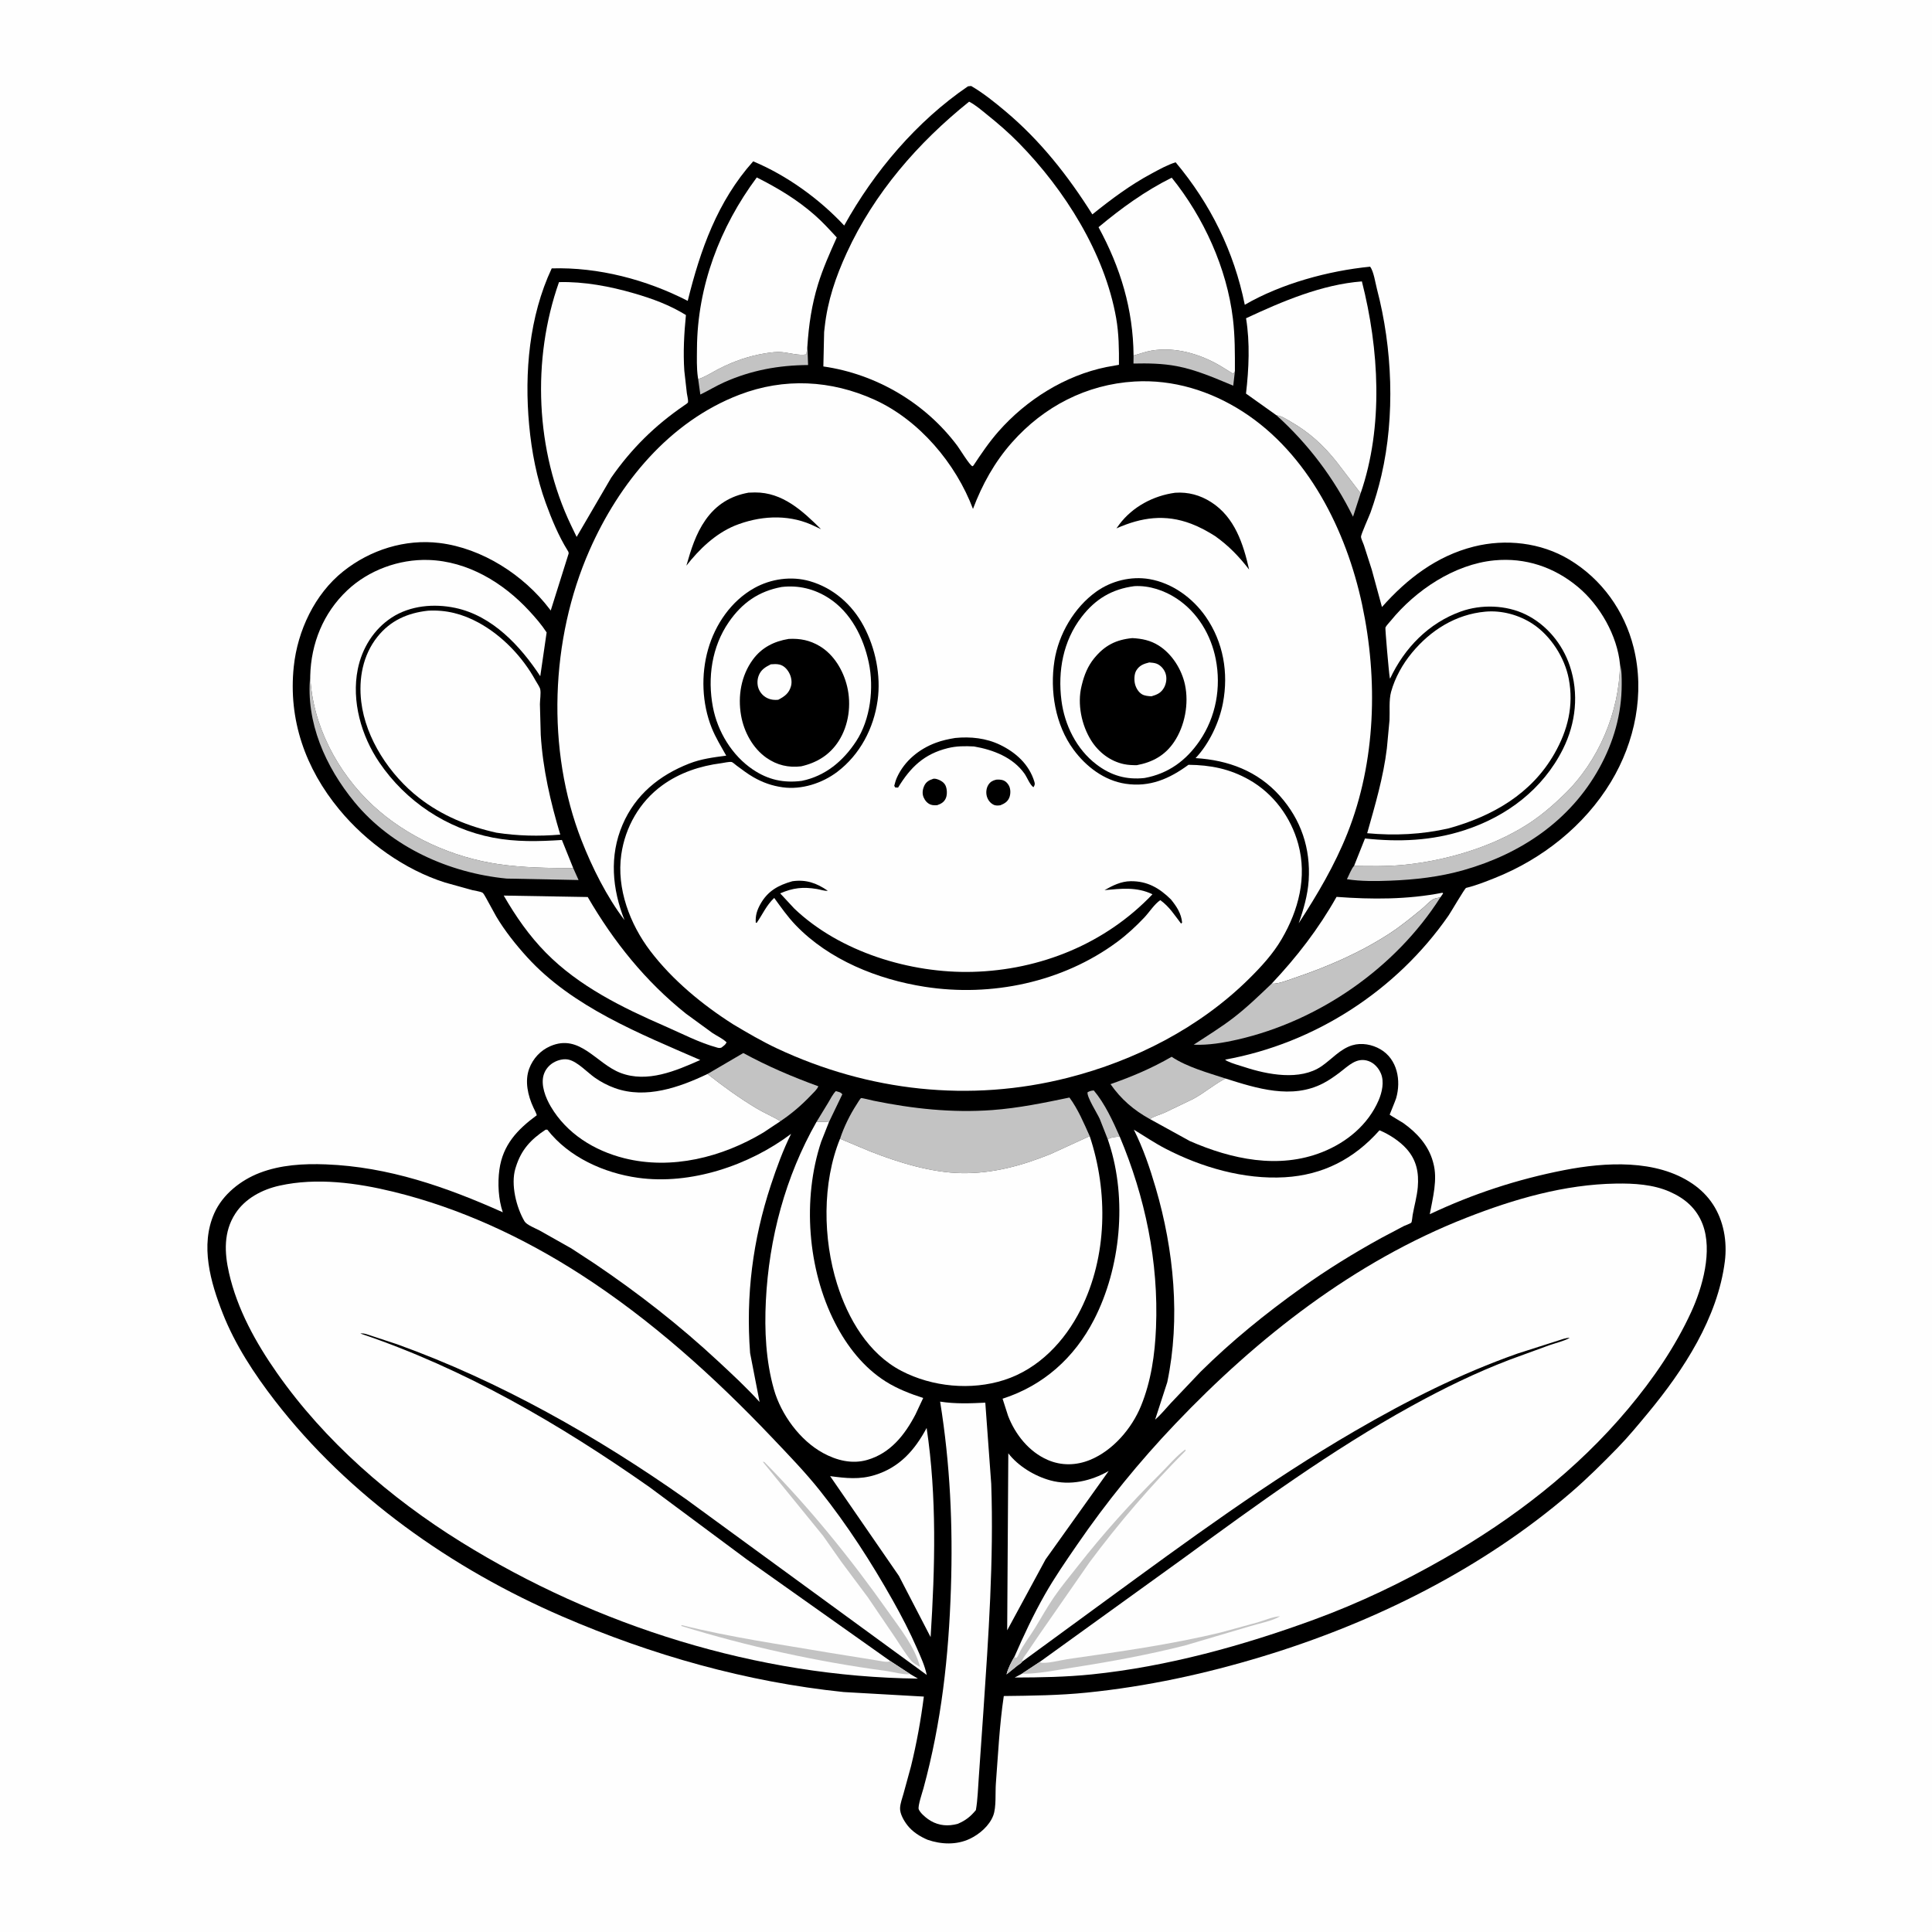
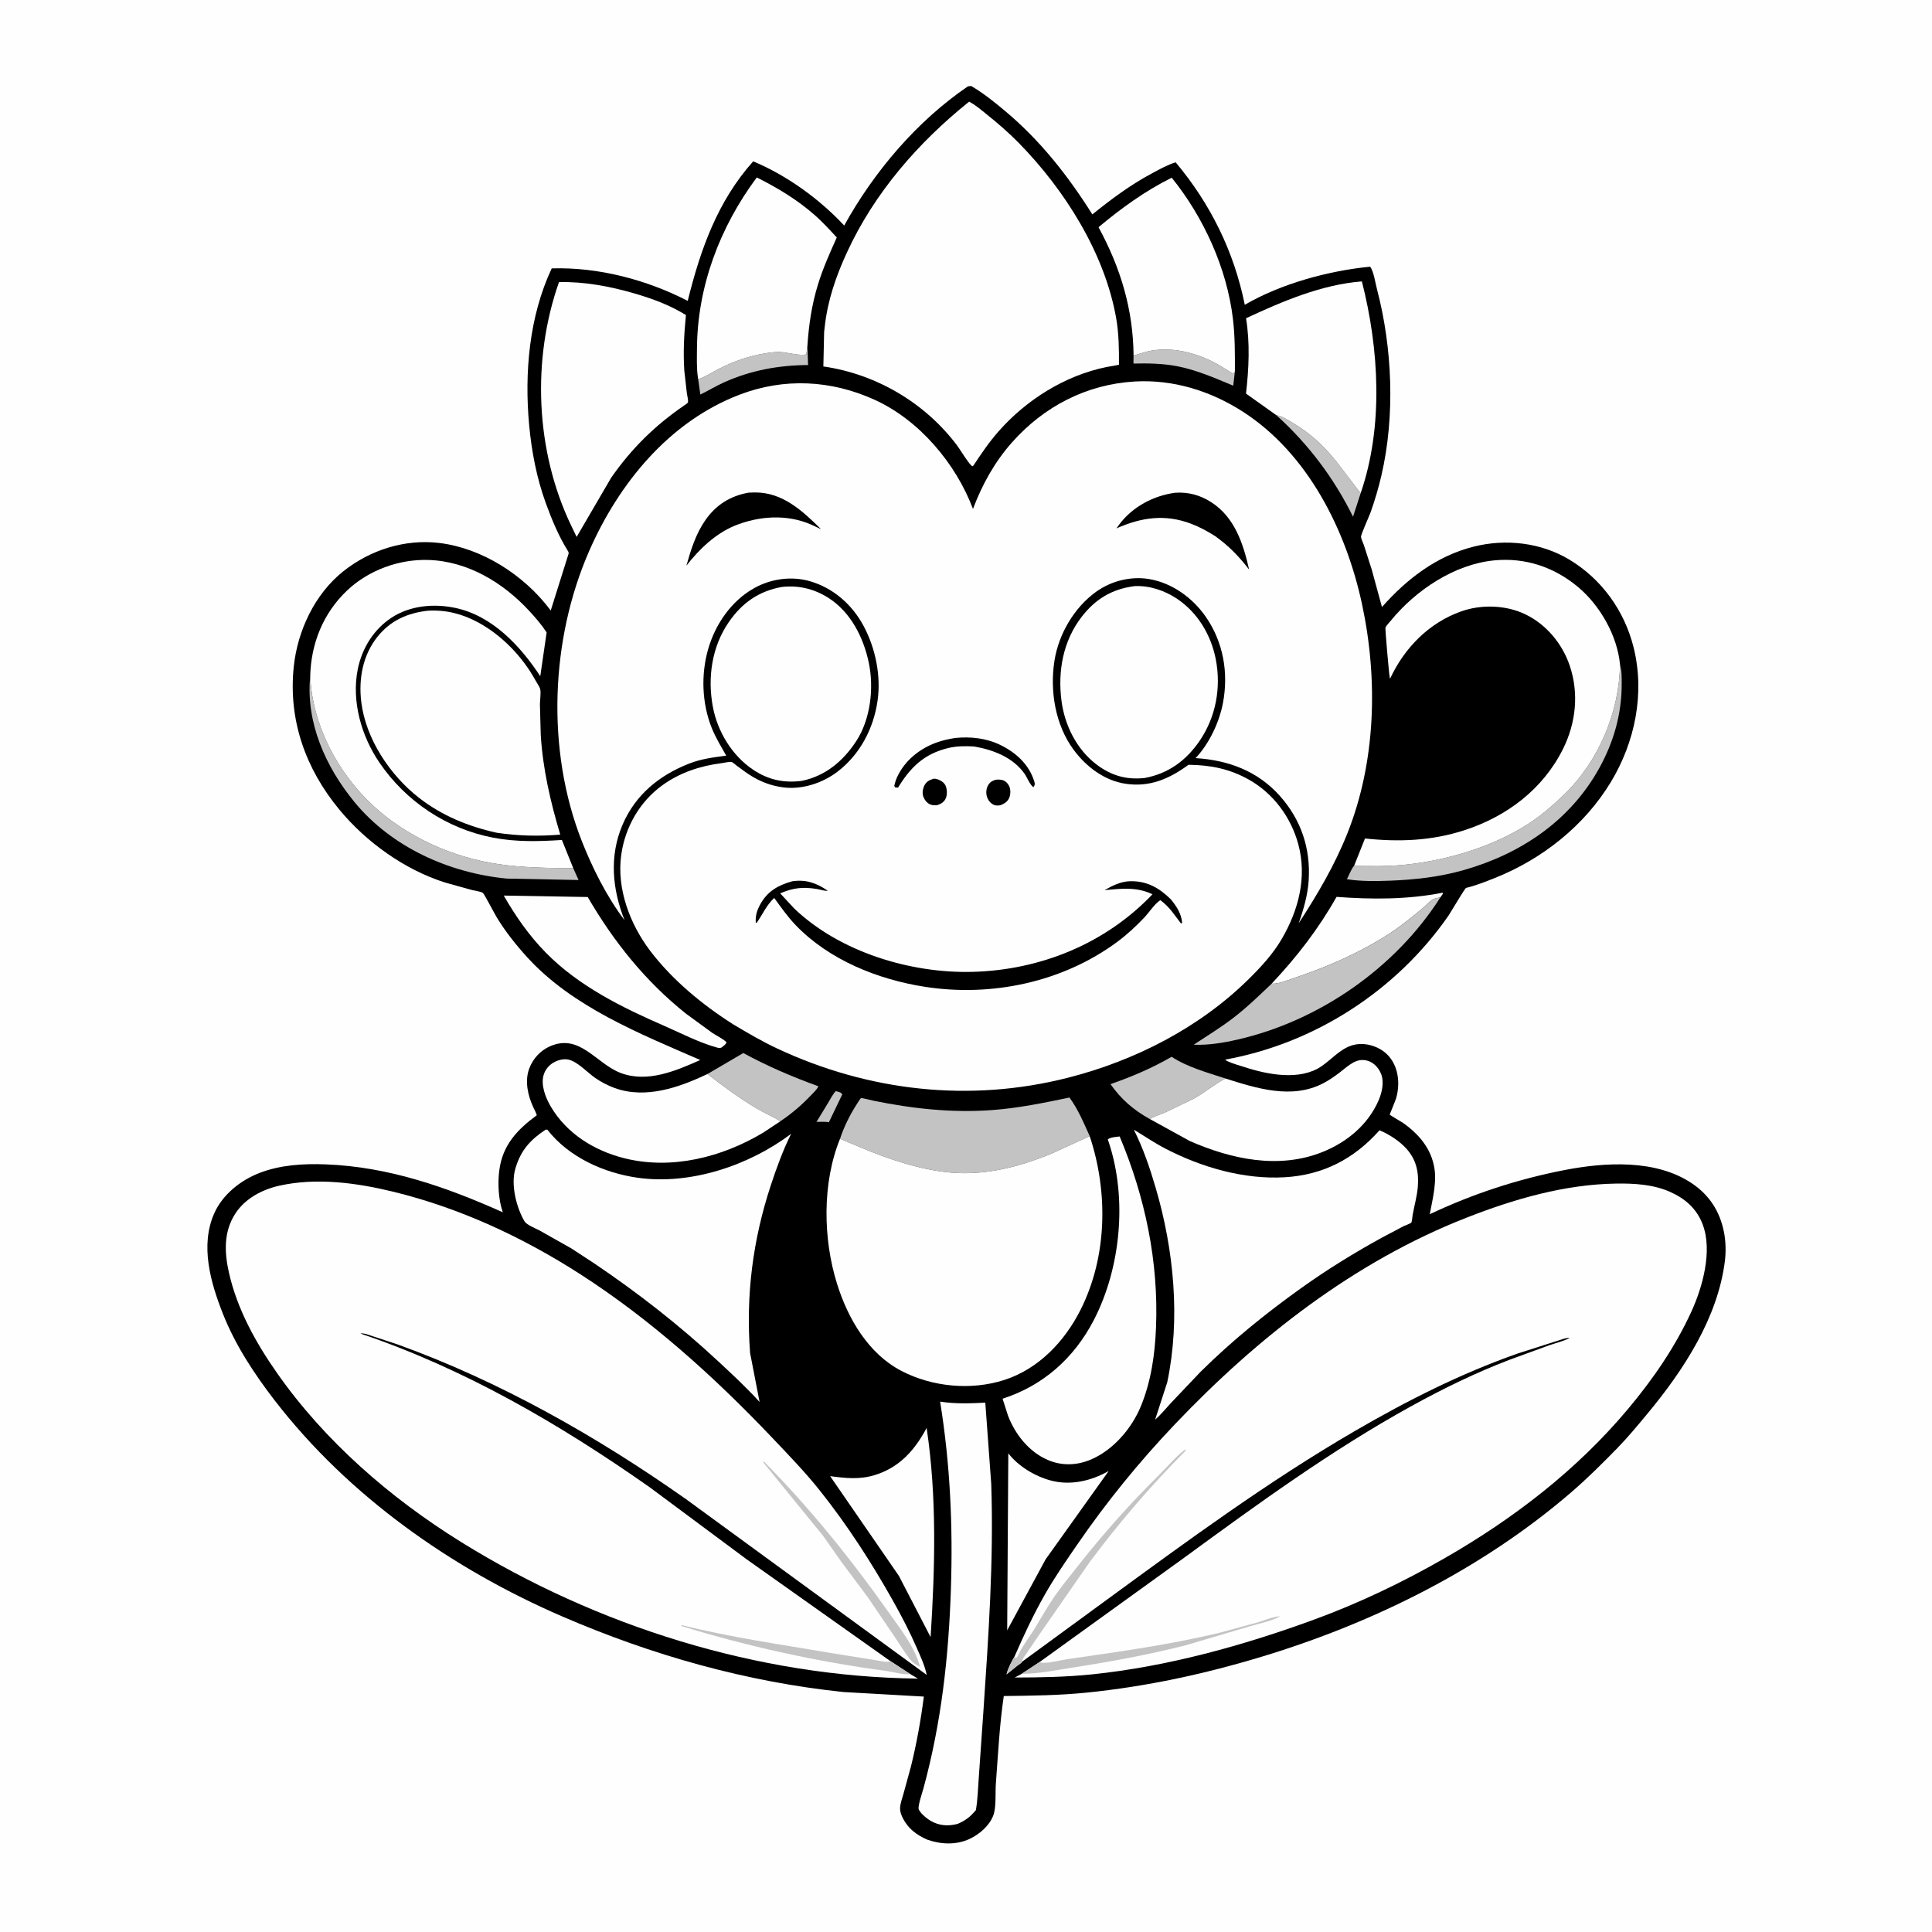
<svg xmlns="http://www.w3.org/2000/svg" version="1.1" style="display: block;" viewBox="0 0 2048 2048" width="1024" height="1024">
  <path transform="translate(0,0)" fill="rgb(254,254,254)" d="M -0 -0 L 2048 0 L 2048 2048 L -0 2048 L -0 -0 z" />
  <path transform="translate(0,0)" fill="rgb(0,0,0)" d="M 1026.07 91.5 L 1029.5 91.165 C 1042.41 98.719 1054.26 108.269 1065.7 117.868 C 1102.89 149.079 1132.15 186.323 1157.94 227.265 C 1178.1 211.073 1197.87 196.242 1220.74 183.97 C 1228.97 179.556 1237.3 174.862 1246.22 172.04 C 1283.24 216.231 1308.08 266.57 1319.52 323.083 C 1358.14 300.662 1408.17 287.036 1452.43 282.69 C 1456.24 287.844 1457.95 300.04 1459.65 306.501 C 1476.03 368.944 1478.97 440.938 1464.37 503.943 C 1461.3 517.221 1457.4 530.398 1452.83 543.238 C 1451.67 546.507 1442.58 566.671 1442.71 568.965 C 1442.84 571.261 1444.97 575.427 1445.77 577.813 L 1454.1 603.762 L 1464.93 643.471 C 1491.38 613.602 1522.86 589.382 1562.18 579.453 C 1595.98 570.919 1633.31 575.056 1663.42 593.126 C 1697.87 613.807 1722.02 647.469 1731.71 686.371 C 1743.78 734.869 1733.27 786.449 1707.64 828.883 C 1679.57 875.361 1634.72 910.736 1584.61 930.702 C 1574.84 934.596 1564.36 938.778 1554.13 941.203 C 1552.78 941.521 1537.89 967.09 1535.55 970.468 C 1480.46 1049.99 1393.7 1106.13 1298.66 1123.25 C 1299.54 1123.95 1299.87 1124.27 1301 1124.82 C 1306.54 1127.51 1313.22 1129.18 1319.09 1131.11 C 1343.59 1139.16 1378.06 1145.9 1400.86 1130.27 C 1411.65 1122.88 1420.68 1111.88 1433.53 1108.02 C 1443.38 1105.06 1454.55 1107.19 1463.3 1112.28 C 1481.31 1122.77 1485.41 1145.41 1479.94 1164.24 C 1479.28 1166.51 1473.08 1181.51 1473.1 1181.57 C 1473.3 1182.06 1485.95 1189.36 1487.5 1190.46 C 1501.77 1200.57 1514.08 1213.91 1518.89 1231.11 L 1519.36 1232.87 C 1524.17 1250.24 1518.78 1269.8 1515.62 1287.12 C 1561.22 1265.54 1608.56 1250.05 1658.06 1240.39 C 1701.65 1231.89 1755.68 1228.67 1793.98 1254.73 C 1812.08 1267.04 1823.02 1284.13 1827.36 1305.5 C 1829.42 1315.62 1829.71 1326.77 1828.42 1337.02 C 1820.89 1396.89 1784.68 1452.37 1746.85 1497.96 C 1736.4 1510.56 1725.94 1523.26 1714.51 1534.99 C 1698.83 1551.06 1682.5 1567.32 1665.48 1581.97 C 1571.32 1663.02 1456.59 1720.02 1338.17 1755.96 C 1277.33 1774.43 1215.38 1787.82 1152.06 1794.23 C 1122.77 1797.2 1093.48 1797.51 1064.06 1797.86 C 1059.5 1828.32 1058 1859.99 1055.65 1890.71 C 1054.91 1900.31 1056.27 1915.66 1052.89 1924.54 C 1048.78 1935.35 1038.22 1944.42 1028 1949.24 C 1013.92 1955.88 997.824 1955.23 983.385 1950.28 C 975.306 1946.85 967.296 1941.85 961.857 1934.84 C 958.235 1930.18 953.792 1922.63 954.11 1916.5 C 954.367 1911.56 956.455 1906.02 957.779 1901.26 L 965.68 1872.41 C 971.662 1848.08 976.155 1823.31 979.309 1798.45 L 894.252 1793.63 C 791.053 1782.91 691.132 1754.61 596.077 1713.53 C 479.147 1663 369.558 1585.98 291.345 1484.71 C 269.525 1456.45 249.237 1425.6 236.135 1392.27 C 223.193 1359.35 211.953 1320.26 227.144 1286.09 C 236.001 1266.17 255.104 1251.08 275.16 1243.34 C 297.419 1234.76 321.862 1233.38 345.501 1234.29 C 411.739 1236.83 473.062 1258.23 532.984 1285.07 C 528.305 1271.47 527.417 1254.16 529.361 1239.97 C 532.986 1213.5 548.481 1197.31 569.029 1182.19 C 568.175 1179.33 566.668 1176.69 565.414 1173.99 C 559.607 1161.49 556.002 1146.06 561.015 1132.7 C 564.976 1122.14 572.897 1113.51 583.316 1108.99 C 614.739 1095.35 631.961 1127.49 657.878 1137.36 C 686.199 1148.14 716.378 1135.18 742.307 1123.65 C 678.248 1095.74 606.888 1067.45 558.867 1014.73 C 546.999 1001.71 534.939 986.548 525.955 971.367 L 515.037 951.5 C 514.358 950.325 512.519 946.893 511.5 946.3 C 509.217 944.973 503.552 944.297 500.779 943.588 L 471.813 935.535 C 428.909 921.95 388.282 892.794 359.672 858.159 C 323.714 814.626 305.469 763.079 311.411 706.606 C 315.413 668.569 333.62 629.743 363.835 605.661 C 392.415 582.881 429.333 571.16 465.842 575.59 C 511.112 581.084 555.191 609.564 582.598 645.599 L 583.792 647.184 L 602.826 586.627 C 602.465 584.591 602.799 585.313 601.778 583.678 C 592.163 568.282 584.732 550.304 578.546 533.281 C 568.931 506.824 563.505 478.524 560.919 450.53 C 555.8 395.125 560.945 335.391 584.838 284.507 C 634.244 283.006 685.366 296.475 729.02 318.936 C 742.364 264.88 760.546 213.353 798.406 171.035 C 833.94 185.829 868.724 210.963 894.883 239.087 C 926.604 181.793 971.867 128.47 1026.07 91.5 z" />
  <path transform="translate(0,0)" fill="rgb(195,195,195)" d="M 865.526 1189.24 L 878.093 1168.63 C 880.513 1164.59 882.721 1159.98 886 1156.61 C 888.838 1157.5 891.066 1157.56 892.894 1160 L 878.679 1189.57 C 874.416 1188.89 869.843 1189.22 865.526 1189.24 z" />
-   <path transform="translate(0,0)" fill="rgb(195,195,195)" d="M 1174.31 1207.8 L 1165.79 1186.13 C 1163.28 1180.45 1151.87 1162.71 1152.85 1157.85 C 1155.27 1156.54 1156.74 1156.09 1159.5 1155.95 C 1171.22 1169.88 1179.59 1188.16 1186.89 1204.71 C 1183.08 1205.2 1177.39 1205.39 1174.31 1207.8 z" />
  <path transform="translate(0,0)" fill="rgb(195,195,195)" d="M 1201.63 376.854 C 1207.95 375.199 1214.14 372.747 1220.59 371.663 C 1245.79 367.429 1272.06 375.163 1293.59 387.829 L 1307.5 396.388 C 1307.76 395.876 1308.55 393.892 1309.04 393.66 L 1307.29 408.843 C 1287.72 400.761 1268.45 392.118 1247.5 388.148 C 1232.27 385.262 1216.95 385.028 1201.52 385.377 L 1201.63 376.854 z" />
  <path transform="translate(0,0)" fill="rgb(195,195,195)" d="M 1353.15 440.264 C 1358.77 440.922 1363.18 444.143 1368 446.886 C 1387.48 457.975 1402.84 471.879 1416.74 489.436 L 1442.33 522.885 L 1434.27 547.74 C 1414.04 506.789 1387.01 470.881 1353.15 440.264 z" />
  <path transform="translate(0,0)" fill="rgb(195,195,195)" d="M 855.864 366.916 L 856.614 386.952 C 825.342 387.147 796.013 392.512 767.342 405.386 C 758.764 409.237 750.818 414.181 742.381 418.223 L 740.107 401.899 C 747.203 399.804 755.486 394.321 762.177 390.911 C 777.924 382.884 794.426 377.124 811.909 374.417 C 817.409 373.565 823.352 372.763 828.92 373.292 C 837.18 374.076 846.606 377.107 854.749 375.708 L 855.864 366.916 z" />
  <path transform="translate(0,0)" fill="rgb(195,195,195)" d="M 1218.98 1186.27 L 1218.89 1186.26 C 1201.56 1176.62 1188.46 1165.34 1177.19 1149.25 C 1200.03 1141.24 1220.97 1132.38 1241.97 1120.23 C 1258.21 1131.08 1280.5 1137.17 1299.03 1143.25 C 1286.92 1149.58 1276.72 1158.54 1264.64 1165.03 L 1234.41 1179.56 C 1229.45 1181.73 1223.36 1183.13 1218.98 1186.27 z" />
  <path transform="translate(0,0)" fill="rgb(195,195,195)" d="M 749.991 1138.46 L 787.928 1116.26 C 813.968 1130.42 839.611 1141.35 867.485 1151.5 C 866.031 1155.04 862.191 1158.4 859.579 1161.15 C 849.754 1171.48 839.148 1180.55 827.305 1188.51 C 819.455 1183.67 810.723 1180.09 802.711 1175.34 C 784.246 1164.38 766.847 1151.72 749.991 1138.46 z" />
  <path transform="translate(0,0)" fill="rgb(195,195,195)" d="M 607.646 920.244 L 613.302 932.856 L 537.021 931.332 C 476.126 925.396 415.082 898.097 375.745 850.192 C 345.081 812.848 323.966 765.779 328.853 716.559 C 330.925 768.293 357.779 819.098 395.5 853.997 C 431.301 887.12 479.806 908.915 528 915.965 C 554.499 919.842 580.94 920.17 607.646 920.244 z" />
  <path transform="translate(0,0)" fill="rgb(195,195,195)" d="M 1717.28 704.347 C 1719.19 710.91 1719.08 718.63 1719.07 725.426 C 1719.07 756.961 1710.51 786.702 1695.3 814.207 C 1664.43 870.039 1612.11 905.123 1551.52 922.352 C 1526.1 929.582 1500.25 932.516 1473.91 933.539 C 1458.92 934.121 1442.58 934.364 1427.78 932.01 C 1429.55 928.666 1432.83 920.256 1435.36 917.897 C 1452.76 918.157 1470.23 918.496 1487.57 916.814 C 1532.14 912.492 1580.8 898.291 1618.74 874.16 C 1633.08 865.037 1645.76 854.124 1657.95 842.335 C 1694.48 807.028 1716.56 755.148 1717.28 704.347 z" />
  <path transform="translate(0,0)" fill="rgb(254,254,254)" d="M 1347.99 1042.74 C 1374.68 1014.42 1397.7 984.647 1416.8 950.725 C 1454.29 953.533 1491.99 953.606 1529 946.356 L 1529.8 947 L 1526.83 951.301 C 1524.3 951.727 1521.67 952.074 1519.36 953.246 C 1515.43 955.239 1510.98 960.472 1507.48 963.33 C 1496.32 972.434 1485.22 981.618 1473.14 989.491 C 1441.8 1009.91 1406.86 1025.02 1371.49 1036.89 C 1364.94 1039.09 1354.57 1043.38 1347.99 1042.74 z" />
  <path transform="translate(0,0)" fill="rgb(254,254,254)" d="M 1068.85 1540.58 C 1079.35 1554.21 1096.8 1564.71 1113.28 1569.24 C 1134.55 1575.09 1156.53 1569.94 1175.26 1559.33 L 1108.39 1652.97 L 1067.66 1728.19 L 1068.85 1540.58 z" />
  <path transform="translate(0,0)" fill="rgb(195,195,195)" d="M 1347.99 1042.74 C 1354.57 1043.38 1364.94 1039.09 1371.49 1036.89 C 1406.86 1025.02 1441.8 1009.91 1473.14 989.491 C 1485.22 981.618 1496.32 972.434 1507.48 963.33 C 1510.98 960.472 1515.43 955.239 1519.36 953.246 C 1521.67 952.074 1524.3 951.727 1526.83 951.301 C 1479.14 1026.21 1398.24 1082.21 1312 1101.96 C 1296.83 1105.43 1280.98 1108.09 1265.37 1107.44 C 1279.58 1098.08 1294.32 1089.08 1307.79 1078.68 C 1322.04 1067.69 1334.97 1055.13 1347.99 1042.74 z" />
  <path transform="translate(0,0)" fill="rgb(254,254,254)" d="M 982.276 1513.69 C 993.237 1586.88 991.15 1661.81 986.493 1735.4 L 952.862 1670.49 L 879.983 1564.78 C 896.631 1566.96 911.252 1568.64 927.594 1563.54 C 953.715 1555.38 969.766 1537.1 982.276 1513.69 z" />
  <path transform="translate(0,0)" fill="rgb(254,254,254)" d="M 533.977 949.346 L 623.011 950.876 C 650.508 998.234 684.251 1040.32 727.192 1074.56 L 755.243 1095.02 C 759.938 1098.19 766.408 1100.98 770.251 1105 L 768.468 1107.5 L 764.773 1110.5 C 762.973 1111.07 762.115 1111.01 760.283 1110.51 C 741.48 1105.42 722.675 1095.55 704.779 1087.75 C 659.594 1068.07 613.761 1045.55 578.737 1009.99 C 560.887 991.87 546.641 971.314 533.977 949.346 z" />
  <path transform="translate(0,0)" fill="rgb(195,195,195)" d="M 890.482 1207.12 C 894.545 1194.73 900.984 1181.63 908.081 1170.73 C 908.748 1169.7 911.881 1164.43 912.762 1164.03 C 913.463 1163.7 924.379 1166.47 925.98 1166.8 C 967.572 1175.32 1009.48 1179.84 1051.93 1176.7 C 1079.53 1174.66 1106.63 1169.08 1133.67 1163.44 C 1142.75 1175.75 1148.89 1190.44 1155.13 1204.33 L 1114.02 1223.19 C 1083.73 1235.51 1052.41 1244.12 1019.5 1243.59 C 987.093 1243.06 952.162 1232.23 922.232 1220.44 L 890.482 1207.12 z" />
  <path transform="translate(0,0)" fill="rgb(254,254,254)" d="M 1299.03 1143.25 C 1332.34 1153.8 1369.42 1165.57 1402.61 1148.36 C 1408.85 1145.13 1414.6 1141.06 1420.2 1136.83 C 1429.23 1130 1438.08 1120.35 1450.64 1124.74 C 1456.72 1126.87 1461.41 1132.17 1463.85 1138 C 1467.54 1146.82 1465.01 1157.97 1461.4 1166.37 C 1450.24 1192.3 1427.53 1211 1401.63 1221.28 C 1355.34 1239.66 1305.35 1228.83 1261.22 1209.54 L 1218.98 1186.27 C 1223.36 1183.13 1229.45 1181.73 1234.41 1179.56 L 1264.64 1165.03 C 1276.72 1158.54 1286.92 1149.58 1299.03 1143.25 z" />
  <path transform="translate(0,0)" fill="rgb(254,254,254)" d="M 827.305 1188.51 L 809.274 1200.5 C 765.525 1226.75 711.989 1240.42 661.671 1227.74 C 629.89 1219.73 600.795 1201.71 583.883 1173.05 C 578.429 1163.8 573.06 1150.38 576.274 1139.5 C 578.087 1133.36 582.598 1128.3 588.325 1125.5 C 592.641 1123.39 598.186 1122.15 602.954 1123.31 C 612.262 1125.58 622.349 1136.53 630.236 1142.16 C 636.812 1146.85 644.252 1150.73 651.861 1153.46 C 684.611 1165.19 720.118 1152.7 749.991 1138.46 C 766.847 1151.72 784.246 1164.38 802.711 1175.34 C 810.723 1180.09 819.455 1183.67 827.305 1188.51 z" />
  <path transform="translate(0,0)" fill="rgb(254,254,254)" d="M 1201.63 376.854 C 1201.2 327.87 1187.77 283.636 1164.48 240.833 C 1189.16 220.311 1213.33 202.75 1242.06 188.351 C 1275.99 230.434 1300.51 284.181 1306.96 338 C 1309.18 356.561 1309.08 375.002 1309.04 393.66 C 1308.55 393.892 1307.76 395.876 1307.5 396.388 L 1293.59 387.829 C 1272.06 375.163 1245.79 367.429 1220.59 371.663 C 1214.14 372.747 1207.95 375.199 1201.63 376.854 z" />
  <path transform="translate(0,0)" fill="rgb(254,254,254)" d="M 740.107 401.899 L 739.744 399.693 C 738.341 389.893 738.748 379.362 738.812 369.466 C 739.234 303.581 763.146 240.619 802.222 188.097 C 824.611 199.407 844.951 211.54 863.893 228.224 C 872.143 235.491 879.548 243.657 887.011 251.715 C 879.727 268.016 872.315 284.476 867.076 301.569 C 860.458 323.167 857.326 344.463 855.864 366.916 L 854.749 375.708 C 846.606 377.107 837.18 374.076 828.92 373.292 C 823.352 372.763 817.409 373.565 811.909 374.417 C 794.426 377.124 777.924 382.884 762.177 390.911 C 755.486 394.321 747.203 399.804 740.107 401.899 z" />
  <path transform="translate(0,0)" fill="rgb(254,254,254)" d="M 1353.15 440.264 L 1320.81 417.221 C 1323.86 391.099 1325.13 363.383 1320.86 337.362 C 1359.02 319.548 1401.22 301.541 1443.66 298.307 C 1461.88 369.798 1466.75 452.087 1442.33 522.885 L 1416.74 489.436 C 1402.84 471.879 1387.48 457.975 1368 446.886 C 1363.18 444.143 1358.77 440.922 1353.15 440.264 z" />
  <path transform="translate(0,0)" fill="rgb(254,254,254)" d="M 996.572 1485.77 C 1012.36 1488.29 1028.56 1487.68 1044.46 1486.88 L 1050.75 1573 C 1053.52 1653.83 1047.82 1734.74 1042.36 1815.34 L 1037.56 1884.09 C 1036.67 1895.68 1036.46 1907.28 1034.49 1918.75 C 1028.82 1925.68 1023.59 1929.75 1015.35 1933.3 L 1011.5 1934.2 C 1001.51 1936.12 992.038 1934.26 983.727 1928.32 C 980.437 1925.96 975.522 1921.79 973.904 1917.95 C 972.628 1914.92 977.965 1899.18 978.911 1895.7 C 997.966 1825.67 1005.65 1756.3 1008.01 1684 C 1010.2 1617.14 1007.22 1551.83 996.572 1485.77 z" />
  <path transform="translate(0,0)" fill="rgb(254,254,254)" d="M 1174.31 1207.8 C 1177.39 1205.39 1183.08 1205.2 1186.89 1204.71 C 1213.93 1268.95 1228.29 1337.62 1225.41 1407.5 C 1224.25 1435.75 1220.26 1464.03 1209.5 1490.36 C 1199.75 1514.25 1179.79 1537.57 1155.59 1547.51 C 1140.94 1553.53 1125.18 1553.93 1110.51 1547.54 C 1090.78 1538.94 1076.22 1520.66 1068.61 1500.89 L 1062.77 1482.69 C 1105.98 1468.8 1138.91 1439.31 1159.68 1398.97 C 1188.02 1343.91 1194.94 1271.05 1175.7 1211.99 L 1174.31 1207.8 z" />
-   <path transform="translate(0,0)" fill="rgb(254,254,254)" d="M 865.526 1189.24 C 869.843 1189.22 874.416 1188.89 878.679 1189.57 L 870.45 1210.36 C 850.376 1270.91 856.069 1345.42 885.077 1402.18 C 897.67 1426.83 915.436 1449.72 939.116 1464.59 C 951.307 1472.25 964.987 1477.5 978.624 1481.93 L 970.392 1499.48 C 959.066 1521.15 943.847 1540.46 919.403 1547.55 C 903.221 1552.24 886.895 1548.12 872.52 1540.28 C 847.976 1526.9 827.93 1499.4 820.38 1472.78 C 811.831 1442.64 810.292 1410.26 811.837 1379.1 C 815.133 1312.65 832.528 1247.2 865.526 1189.24 z" />
  <path transform="translate(0,0)" fill="rgb(254,254,254)" d="M 1435.36 917.897 L 1446.94 888.821 C 1482.92 892.685 1517.74 891.341 1552.46 880.039 C 1597.25 865.46 1635.49 836.685 1656.79 794.041 C 1670.53 766.55 1673.91 735.187 1664.03 705.789 C 1656.23 682.572 1639.41 662.153 1617.24 651.349 C 1596.5 641.24 1570.2 640.441 1548.56 648.209 C 1514.4 660.473 1488.72 686.902 1473.54 719.402 L 1473.18 718.12 C 1472.25 712.979 1468.19 666.112 1468.62 665.185 C 1469.65 662.996 1472.55 660.106 1474.12 658.177 C 1500.52 625.743 1541.65 598.08 1584.08 594.016 C 1616.88 590.874 1647.37 601.097 1672.55 622.062 C 1696.06 641.639 1714.38 673.752 1717.28 704.347 C 1716.56 755.148 1694.48 807.028 1657.95 842.335 C 1645.76 854.124 1633.08 865.037 1618.74 874.16 C 1580.8 898.291 1532.14 912.492 1487.57 916.814 C 1470.23 918.496 1452.76 918.157 1435.36 917.897 z" />
  <path transform="translate(0,0)" fill="rgb(254,254,254)" d="M 328.853 716.559 C 329.694 682.092 342.68 649.792 368.038 625.845 C 390.791 604.357 422.988 592.61 454.149 593.578 C 495.813 594.873 533.361 617.635 561.065 647.625 C 567.633 654.735 574.19 662.29 579.454 670.419 L 572.71 716.802 C 551.539 684.644 521.868 652.67 482.549 644.388 C 460.018 639.642 434.85 641.86 415.256 654.61 C 396.16 667.035 383.665 687.293 379.234 709.472 C 372.49 743.229 382.983 780.054 402.06 808.171 C 430.058 849.438 473.465 878.457 522.5 887.93 C 546.881 892.64 571.007 891.999 595.644 890.406 L 607.646 920.244 C 580.94 920.17 554.499 919.842 528 915.965 C 479.806 908.915 431.301 887.12 395.5 853.997 C 357.779 819.098 330.925 768.293 328.853 716.559 z" />
  <path transform="translate(0,0)" fill="rgb(254,254,254)" d="M 1202.51 621.336 C 1218.27 620.438 1234.5 625.941 1247.49 634.584 C 1269.52 649.239 1283.72 672.965 1288.75 698.709 C 1294.62 728.73 1288.98 759.915 1271.68 785.28 C 1257.34 806.305 1238.32 820.155 1213.25 824.722 C 1193.76 826.815 1177.64 822.068 1162.11 810.207 C 1141.1 794.155 1128.46 768.452 1125.17 742.536 C 1121.21 711.294 1126.93 679.474 1146.45 654.082 C 1161.11 635.017 1178.65 624.447 1202.51 621.336 z" />
-   <path transform="translate(0,0)" fill="rgb(0,0,0)" d="M 1200.37 676.416 C 1210.53 676.981 1219.42 678.758 1228.16 684.223 C 1242.37 693.112 1252.7 709.629 1256.15 725.897 C 1260.4 745.933 1256.04 769.511 1244.56 786.53 C 1234.9 800.836 1221.72 807.996 1205.03 811.125 C 1200.43 811.125 1196.02 810.98 1191.5 810.035 C 1177 807 1164.6 797.496 1156.77 785.086 C 1146.47 768.771 1141.84 746.285 1146.44 727.418 L 1146.91 725.5 C 1149.34 715.487 1153.2 706.008 1159.75 697.952 C 1170.86 684.306 1182.82 678.076 1200.37 676.416 z" />
  <path transform="translate(0,0)" fill="rgb(254,254,254)" d="M 1218.27 702.218 C 1220.77 702.449 1223.64 702.607 1225.98 703.502 C 1230.4 705.189 1233.94 709.33 1235.48 713.729 C 1237.2 718.598 1236.39 724.56 1233.88 729 C 1230.76 734.53 1226.57 736.37 1220.71 738.082 C 1217.54 737.999 1213.37 737.627 1210.59 735.988 C 1206.93 733.832 1204.32 729.466 1203.24 725.455 C 1202.09 721.196 1202.19 714.627 1204.5 710.774 C 1207.74 705.382 1212.42 703.642 1218.27 702.218 z" />
  <path transform="translate(0,0)" fill="rgb(254,254,254)" d="M 592.558 299.067 C 619.058 298.341 646.672 303.56 672 310.918 C 691.791 316.667 709.484 323.142 727.11 333.956 C 725.174 353.592 724.084 373.337 725.409 393.063 L 728.1 416.878 C 728.429 419.399 729.657 423.934 729.36 426.258 C 729.22 427.35 726.078 429.231 725.212 429.824 C 694.221 451.047 669.414 475.489 647.898 506.355 L 611.256 569.153 L 605.269 556.722 C 567.622 477.958 563.564 381.246 592.558 299.067 z" />
  <path transform="translate(0,0)" fill="rgb(254,254,254)" d="M 828.563 622.224 C 846.421 620.13 863.249 624.216 878.374 633.928 C 901.931 649.054 915.334 675.774 920.95 702.46 C 926.597 729.285 922.81 762.588 907.502 785.865 C 893.67 806.896 874.84 822.634 849.932 827.753 C 830.606 830.211 814.289 826.666 798.026 815.709 C 775.995 800.867 760.666 775.568 755.72 749.564 C 749.839 718.642 754.457 685.607 772.612 659.361 C 786.694 639.004 804.197 626.751 828.563 622.224 z" />
-   <path transform="translate(0,0)" fill="rgb(0,0,0)" d="M 836.031 677.282 C 848.126 676.636 858.511 678.673 869 684.964 C 884.059 693.997 893.932 710.813 897.984 727.627 C 902.617 746.848 899.77 768.804 888.996 785.591 C 879.611 800.216 865.9 808.568 849.257 812.335 C 835.935 813.964 823.675 811.111 812.61 803.41 C 797.979 793.226 788.578 775.73 785.555 758.378 C 781.98 737.863 785.604 716.247 798.007 699.271 C 807.399 686.415 820.511 679.822 836.031 677.282 z" />
  <path transform="translate(0,0)" fill="rgb(254,254,254)" d="M 817.113 704.194 C 820.18 703.98 823.295 703.726 826.313 704.465 C 830.777 705.557 834.058 708.935 836.291 712.835 C 838.728 717.092 839.809 722.588 838.48 727.382 C 836.369 734.992 831.596 738.3 824.998 741.775 C 822.162 742.033 819.651 741.996 816.868 741.285 C 811.545 739.926 807.334 736.501 804.824 731.567 C 802.542 727.083 802.414 721.306 804.1 716.611 C 806.488 709.967 811.161 707.173 817.113 704.194 z" />
  <path transform="translate(0,0)" fill="rgb(254,254,254)" d="M 453.638 647.37 C 472.854 646.247 490.319 650.796 507.138 659.947 C 532.287 673.629 554.096 696.432 567.782 721.491 C 569.146 723.989 572.096 728.082 572.662 730.619 C 573.568 734.679 572.361 742.115 572.334 746.496 L 573.214 778.916 C 575.403 815.135 583.521 850.092 593.897 884.725 C 571.002 886.629 548.967 886.138 526.203 882.678 C 496.217 875.979 468.539 864.695 444.133 845.695 C 413.454 821.811 387.6 783.147 382.922 743.826 C 380.028 719.5 384.571 694.455 400.119 675 C 413.927 657.723 432.022 649.766 453.638 647.37 z" />
-   <path transform="translate(0,0)" fill="rgb(254,254,254)" d="M 1574.54 648.382 C 1591.87 646.798 1610.29 651.835 1624.77 661.394 C 1643.9 674.03 1658.66 697.076 1662.96 719.574 C 1668.38 747.978 1661.96 774.013 1647.77 798.871 C 1623.34 841.661 1582.08 865.176 1535.86 878.042 C 1507.22 884.636 1478.46 885.941 1449.26 883.243 C 1457.63 853.637 1466.45 823.908 1470.14 793.254 L 1472.94 763.409 C 1473.38 754.131 1472.17 742.203 1474.62 733.354 C 1478.75 718.397 1486.81 703.963 1496.66 692.044 C 1516.56 667.95 1543.2 651.233 1574.54 648.382 z" />
  <path transform="translate(0,0)" fill="rgb(254,254,254)" d="M 578.352 1197.5 L 580.215 1197.52 C 602.91 1226.68 640.244 1243.47 676.243 1248.5 C 732.14 1256.3 794.115 1235.44 838.613 1201.92 C 829.992 1219.3 823.216 1237.87 817.149 1256.27 C 797.939 1314.55 790.512 1373.1 795.126 1434.24 L 805.202 1486.18 C 791.535 1471.05 776.371 1457.03 761.454 1443.15 C 720.343 1404.89 676.559 1370.72 630.042 1339.32 L 605.619 1323.35 L 571.83 1304.29 C 567.786 1302.16 558.233 1298.44 556.005 1294.66 C 547.245 1279.78 541.294 1255.56 546.316 1238.72 L 546.862 1237 C 552.543 1218.73 562.683 1207.9 578.352 1197.5 z" />
  <path transform="translate(0,0)" fill="rgb(254,254,254)" d="M 1462.33 1198.16 C 1472.53 1202.36 1483.79 1209.67 1491.15 1217.98 C 1501.59 1229.77 1504.19 1243.05 1502.91 1258.42 C 1502.1 1268.16 1499.18 1278.23 1497.47 1287.9 C 1497.21 1289.34 1496.78 1295 1496.05 1296 C 1495.37 1296.92 1489.43 1299.05 1488.12 1299.68 L 1464.25 1312.29 C 1434.92 1328.41 1406.56 1345.94 1379.33 1365.4 C 1341.58 1392.38 1305.54 1421.57 1272.54 1454.25 L 1240.92 1487.56 C 1235.63 1493.29 1230.42 1499.81 1224.49 1504.85 L 1237.35 1465.21 C 1251.45 1397.92 1244.38 1324.94 1225.11 1259.29 C 1218.82 1237.86 1211.95 1217.51 1201.91 1197.49 C 1213.13 1204.27 1223.93 1211.65 1235.58 1217.68 C 1273.77 1237.46 1318.61 1250.48 1361.93 1247.94 C 1402.63 1245.54 1435.47 1228.43 1462.33 1198.16 z" />
  <path transform="translate(0,0)" fill="rgb(254,254,254)" d="M 890.482 1207.12 L 922.232 1220.44 C 952.162 1232.23 987.093 1243.06 1019.5 1243.59 C 1052.41 1244.12 1083.73 1235.51 1114.02 1223.19 L 1155.13 1204.33 C 1174.78 1263.34 1173.83 1331.84 1145.56 1388.19 C 1128.67 1421.88 1101.03 1451.1 1064.5 1462.85 C 1029.39 1474.14 988.279 1470.22 955.627 1453.26 C 920.405 1434.97 898.87 1397.81 887.339 1361.03 C 872.375 1313.31 871.397 1254.05 890.482 1207.12 z" />
  <path transform="translate(0,0)" fill="rgb(254,254,254)" d="M 1027.3 107.772 C 1034.06 111.203 1040.37 116.776 1046.3 121.525 C 1058.05 130.949 1069.38 140.735 1079.93 151.5 C 1128.5 201.031 1171.03 268.22 1183.18 337.209 C 1186.03 353.383 1186.27 370.323 1186.13 386.715 L 1173 389.063 C 1128.91 398.008 1087.93 423.82 1058.43 457.37 C 1048.47 468.687 1040.18 480.977 1031.87 493.5 L 1030.87 494.25 C 1027.97 493.457 1017.44 476.083 1014.94 472.731 C 981 427.202 928.924 396.517 872.796 388.457 L 873.61 351.948 L 874.211 346.67 C 877.273 318.731 885.929 293.428 897.6 268.011 C 926.721 204.592 973.167 151.185 1027.3 107.772 z" />
  <path transform="translate(0,0)" fill="rgb(254,254,254)" d="M 1075.37 1756.14 C 1085.1 1733.75 1095.49 1711.59 1107.56 1690.35 C 1117.84 1672.25 1129.83 1654.9 1141.61 1637.75 C 1172.97 1592.09 1207.52 1549.62 1245.72 1509.49 C 1332.98 1417.81 1435.6 1337.4 1554.38 1290.87 C 1604.98 1271.04 1658.43 1255.48 1713.16 1254.64 C 1732.13 1254.34 1752.34 1255.51 1769.93 1263.25 C 1786.15 1270.39 1798.5 1281.01 1804.92 1297.94 C 1815.56 1326.01 1804.8 1364.58 1792.74 1390.79 C 1775.64 1427.98 1752.24 1461.98 1726.01 1493.29 C 1671.53 1558.34 1604.35 1609.93 1531 1651.97 C 1486.74 1677.33 1440.72 1699.39 1392.77 1716.93 C 1317.54 1744.46 1237.39 1766.67 1157.5 1774.91 C 1130.23 1777.72 1103.03 1778.18 1075.65 1778.25 L 1083.04 1774.35 L 1102.14 1761.73 L 1254.7 1651.67 C 1332.62 1594.7 1411.38 1537.23 1496.08 1490.57 C 1529.98 1471.89 1564.07 1455.21 1600.28 1441.37 L 1642.05 1426.11 C 1648.98 1423.68 1657.56 1421.71 1663.97 1418.25 C 1660.12 1417.89 1655.69 1419.92 1652 1420.97 L 1608.79 1434.78 C 1548.1 1456.17 1491.96 1484.53 1436.43 1516.8 C 1344.46 1570.23 1258.7 1633.35 1172.91 1696.06 L 1083.36 1761.56 C 1082.65 1763.06 1079.89 1764.53 1078.54 1765.57 L 1066.98 1774.94 C 1068.3 1768.9 1072.21 1761.51 1075.37 1756.14 z" />
  <path transform="translate(0,0)" fill="rgb(195,195,195)" d="M 1102.14 1761.73 L 1103.2 1762.29 C 1108.14 1764.04 1125.59 1759.62 1131.24 1758.8 C 1186.01 1750.91 1240.65 1743.42 1294.5 1730.36 L 1333.25 1719.76 C 1340.58 1717.58 1349.33 1713.76 1356.9 1713.3 C 1348.91 1718.31 1334.93 1720.82 1325.72 1723.69 L 1256.91 1744.05 C 1217.32 1754.15 1176.37 1761.62 1136.01 1767.85 C 1118.43 1770.57 1100.87 1774.33 1083.04 1774.35 L 1102.14 1761.73 z" />
  <path transform="translate(0,0)" fill="rgb(195,195,195)" d="M 1075.37 1756.14 L 1077 1757.59 C 1078.74 1756.32 1079.11 1755.2 1079.99 1753.31 C 1084.41 1743.81 1091.47 1734.95 1096.98 1726 C 1103.78 1714.96 1109.99 1703.62 1117.34 1692.93 C 1125.16 1681.57 1134.03 1670.96 1142.53 1660.11 C 1169.87 1625.22 1198.56 1593.31 1230.05 1562.09 C 1238.35 1553.86 1247.1 1543.23 1256.5 1536.51 L 1256.81 1537.81 C 1220.14 1574.55 1186.11 1614.28 1155.09 1655.9 L 1101.82 1732.57 L 1088.09 1752.83 C 1086.38 1755.34 1083.56 1758.49 1083.36 1761.56 C 1082.65 1763.06 1079.89 1764.53 1078.54 1765.57 L 1066.98 1774.94 C 1068.3 1768.9 1072.21 1761.51 1075.37 1756.14 z" />
  <path transform="translate(0,0)" fill="rgb(254,254,254)" d="M 964.918 1774.61 L 973.066 1779.39 C 803.407 1777.48 632.506 1723.85 488.693 1634.55 C 413.71 1587.99 344.391 1527.86 293.606 1455.39 C 271.141 1423.33 251.482 1387.84 242.75 1349.36 C 237.854 1327.79 236.899 1305.81 249.421 1286.5 C 259.892 1270.35 277.905 1260.93 296.28 1256.84 C 335.864 1248.04 378.485 1253.88 417.361 1263.4 C 487.826 1280.66 554.428 1311.65 615.333 1350.85 C 690.109 1398.98 757.373 1459.66 818.5 1524 C 835.886 1542.3 853.433 1560.4 869.176 1580.17 C 898.169 1616.58 923.608 1656.02 946.402 1696.55 C 955.708 1713.1 964.429 1729.88 972.026 1747.29 C 976.138 1756.71 980.221 1765.41 982.411 1775.52 L 727.307 1589.25 C 633.143 1522.84 529.485 1463.99 420.825 1424.93 L 394.464 1416.25 C 390.681 1415.08 385.978 1412.91 382.005 1413.59 C 492.602 1450.87 593.501 1509.72 688.685 1576.54 L 791.72 1653.11 L 943.698 1760.76 L 964.918 1774.61 z" />
  <path transform="translate(0,0)" fill="rgb(195,195,195)" d="M 964.918 1774.61 C 957.775 1775.58 946.993 1772.3 939.682 1771.32 C 866.178 1761.48 793.072 1745.44 722.174 1723.61 L 722.5 1722.65 C 774.219 1735.62 826.858 1743.04 879.357 1752.02 L 929.5 1760.08 C 933.123 1760.56 939.335 1762.35 942.773 1761.22 L 943.698 1760.76 L 964.918 1774.61 z" />
  <path transform="translate(0,0)" fill="rgb(195,195,195)" d="M 808.562 1549.5 L 810.274 1549.82 C 858.155 1598.3 902.085 1652.54 941.345 1708.2 C 953.68 1725.68 969.987 1745.97 975.242 1766.98 C 971.965 1765.07 968.166 1763.25 965.724 1760.27 C 959.576 1752.77 954.403 1744.07 949 1736 L 920.042 1693.35 L 891.67 1655.32 L 872.507 1628.05 L 808.562 1549.5 z" />
  <path transform="translate(0,0)" fill="rgb(254,254,254)" d="M 1202.62 404.426 C 1243.47 402.006 1283.18 414.341 1317.35 436.317 C 1386.69 480.897 1427.18 562.476 1443.93 641.043 C 1460.82 720.259 1458.54 807.426 1428.3 883.358 C 1414.77 917.346 1396.51 948.183 1376.65 978.74 C 1381.82 964.174 1386.28 948.65 1387.26 933.144 C 1389.4 899.402 1379.23 868.946 1356.63 843.61 C 1333.14 817.279 1301.86 805.708 1267.37 803.633 C 1281.79 788.392 1292.45 765.843 1296.37 745.252 C 1302.46 713.243 1296.82 680.646 1278.09 653.689 C 1264.29 633.816 1242.62 618.057 1218.52 613.891 C 1199.07 610.528 1178.11 615.711 1162.12 627.153 C 1138.71 643.915 1122.18 672.112 1117.75 700.515 C 1112.79 732.373 1118.56 768.242 1137.97 794.631 C 1151.21 812.635 1170.59 827.462 1193.17 830.828 C 1218.84 834.657 1239.63 825.578 1259.84 810.707 C 1283.18 810.965 1303.5 814.944 1324.04 826.534 C 1349.89 841.124 1368.53 866.387 1376.24 894.923 C 1385.7 929.948 1376.52 964.918 1358.55 995.594 C 1349.38 1011.25 1337.01 1024.69 1324.17 1037.4 C 1271.73 1089.33 1203.11 1124.38 1131.88 1142.49 C 1028.02 1168.89 920.818 1156.88 823.892 1111.49 C 807.787 1103.94 792.523 1094.97 777.266 1085.88 C 744.709 1065.21 712.824 1038.94 689.398 1008.15 C 667.75 979.7 653.432 941.969 658.583 905.873 C 662.737 876.769 677.981 850.01 701.868 832.597 C 720.363 819.115 742.109 811.893 764.649 809.018 C 767.555 808.648 772.775 807.323 775.549 807.737 C 776.545 807.886 779.695 810.721 780.762 811.5 C 786.611 815.766 792.405 820.298 798.702 823.894 C 808.632 829.564 818.404 833.012 829.704 834.576 C 849.77 837.353 871.643 830.276 887.587 818.171 C 911.622 799.922 926.146 772.105 930.299 742.5 C 934.01 716.048 928.004 687.009 915.464 663.567 C 903.303 640.835 883.38 623.289 858.462 616.078 C 838.948 610.431 817.137 613.544 799.5 623.41 C 775.109 637.054 758.139 661.868 750.59 688.388 C 742.954 715.214 744.069 745.701 754.471 771.668 C 758.553 781.857 764.462 791.466 769.822 801.026 C 756.321 802.81 743.378 804.409 730.603 809.411 C 698.84 821.846 673.613 842.38 659.958 874.183 C 645.732 907.312 648.965 942.554 662.009 975.38 C 643.277 950.782 627.727 919.66 616.5 890.958 C 578.926 794.899 583.425 677.565 624.789 583.523 C 656.142 512.242 709.296 447.025 783.755 418.459 C 831.243 400.24 880.978 402.842 927 423.717 C 974.387 445.211 1013.23 491.26 1031.4 539.481 C 1041.13 513.625 1054.34 489.751 1072.76 468.964 C 1106.52 430.879 1151.69 407.454 1202.62 404.426 z" />
  <path transform="translate(0,0)" fill="rgb(0,0,0)" d="M 1055.96 826.5 C 1058.11 826.277 1060.44 826.361 1062.55 826.902 C 1065.72 827.717 1068.18 830.152 1069.63 833.039 C 1071.37 836.516 1071.38 841.533 1070.05 845.138 C 1068.36 849.74 1064.82 851.836 1060.5 853.589 C 1057.96 854.004 1055.37 854.175 1053 852.932 C 1049.5 851.098 1047.13 847.835 1046.07 844.062 C 1044.97 840.179 1045.52 835.298 1047.75 831.875 C 1049.84 828.658 1052.35 827.385 1055.96 826.5 z" />
  <path transform="translate(0,0)" fill="rgb(0,0,0)" d="M 989.444 825.5 C 991.176 825.492 991.056 825.363 992.431 825.703 C 996.05 826.597 1000.22 828.815 1002.05 832.22 C 1003.99 835.842 1004.28 842.251 1002.65 846.054 C 1000.84 850.299 997.66 852.054 993.5 853.517 C 991.145 853.656 988.859 853.744 986.602 852.932 C 983.094 851.671 980.518 848.618 979.075 845.259 C 977.305 841.137 977.974 836.607 979.9 832.642 C 981.874 828.578 985.325 826.811 989.444 825.5 z" />
  <path transform="translate(0,0)" fill="rgb(0,0,0)" d="M 1012.53 782.286 C 1028.79 780.652 1045.45 782.416 1060.29 789.631 C 1077.01 797.756 1090.83 810.314 1096.43 828.5 C 1097.29 831.286 1096.96 832.044 1095.51 834.5 C 1091.85 832.218 1088.7 823.891 1086.03 820.136 C 1073.62 802.676 1052.69 794.771 1032.48 791.281 C 1022.95 790.786 1014.03 790.757 1004.73 793.051 C 979.563 799.262 965.108 813.332 952 834.871 L 949 834.755 L 947.944 833 C 948.716 829.923 949.547 826.894 950.868 824.003 C 958.832 806.577 974.159 794.069 991.899 787.422 C 998.659 784.889 1005.43 783.448 1012.53 782.286 z" />
  <path transform="translate(0,0)" fill="rgb(0,0,0)" d="M 793.5 522.233 L 800.256 522.014 C 829.652 521.842 850.775 541.601 870.315 560.937 L 859.707 556.011 C 833.762 544.785 804.446 546.915 778.728 557.294 C 758.023 566.014 741.243 582.162 727.594 599.615 C 732.453 582.63 737.552 565.868 747.817 551.225 C 759.148 535.061 774.144 525.717 793.5 522.233 z" />
  <path transform="translate(0,0)" fill="rgb(0,0,0)" d="M 1245.68 522.346 C 1259.49 521.34 1272.29 524.875 1283.88 532.293 C 1308.9 548.31 1317.9 576.404 1324.13 603.797 C 1313.52 589.973 1302.31 578.341 1288 568.24 C 1280.07 563.218 1271.65 558.625 1262.87 555.276 C 1235.18 544.714 1210.03 548.342 1183.49 560.109 L 1186.54 555.853 C 1200.7 537.092 1222.65 525.459 1245.68 522.346 z" />
  <path transform="translate(0,0)" fill="rgb(0,0,0)" d="M 839.882 934.163 C 854.423 932.083 865.62 936.018 877.536 944.283 C 873.64 944.559 869.782 943.013 865.95 942.378 C 851.176 939.927 840.692 941.111 827.029 947.008 L 842.066 963.202 C 890.373 1009.23 965.199 1031.96 1031.04 1030.21 C 1102.87 1028.31 1171.91 1000.3 1221.67 947.967 C 1205.05 939.944 1188.57 941.942 1170.85 943.583 C 1179.55 938.655 1188.29 934.233 1198.57 934.115 C 1216.25 933.912 1228.97 941.388 1241.2 953.379 C 1247.23 960.868 1252.16 968.122 1253.08 978 L 1252 979.046 C 1244.62 969.522 1239.88 961.444 1229.99 954.187 C 1223.86 958.18 1218.16 967.183 1212.98 972.648 C 1204.07 982.042 1194.61 990.819 1184.19 998.525 C 1126.4 1041.26 1050.94 1057.07 980.25 1046.03 C 930.497 1038.26 878.827 1017.56 843.419 980.663 C 834.82 971.701 827.978 961.834 820.688 951.837 C 812.09 960.055 808.679 968.875 802.099 978.307 L 801.132 978 C 800.669 970.706 802.398 964.973 805.935 958.594 C 813.718 944.553 824.891 938.39 839.882 934.163 z" />
</svg>